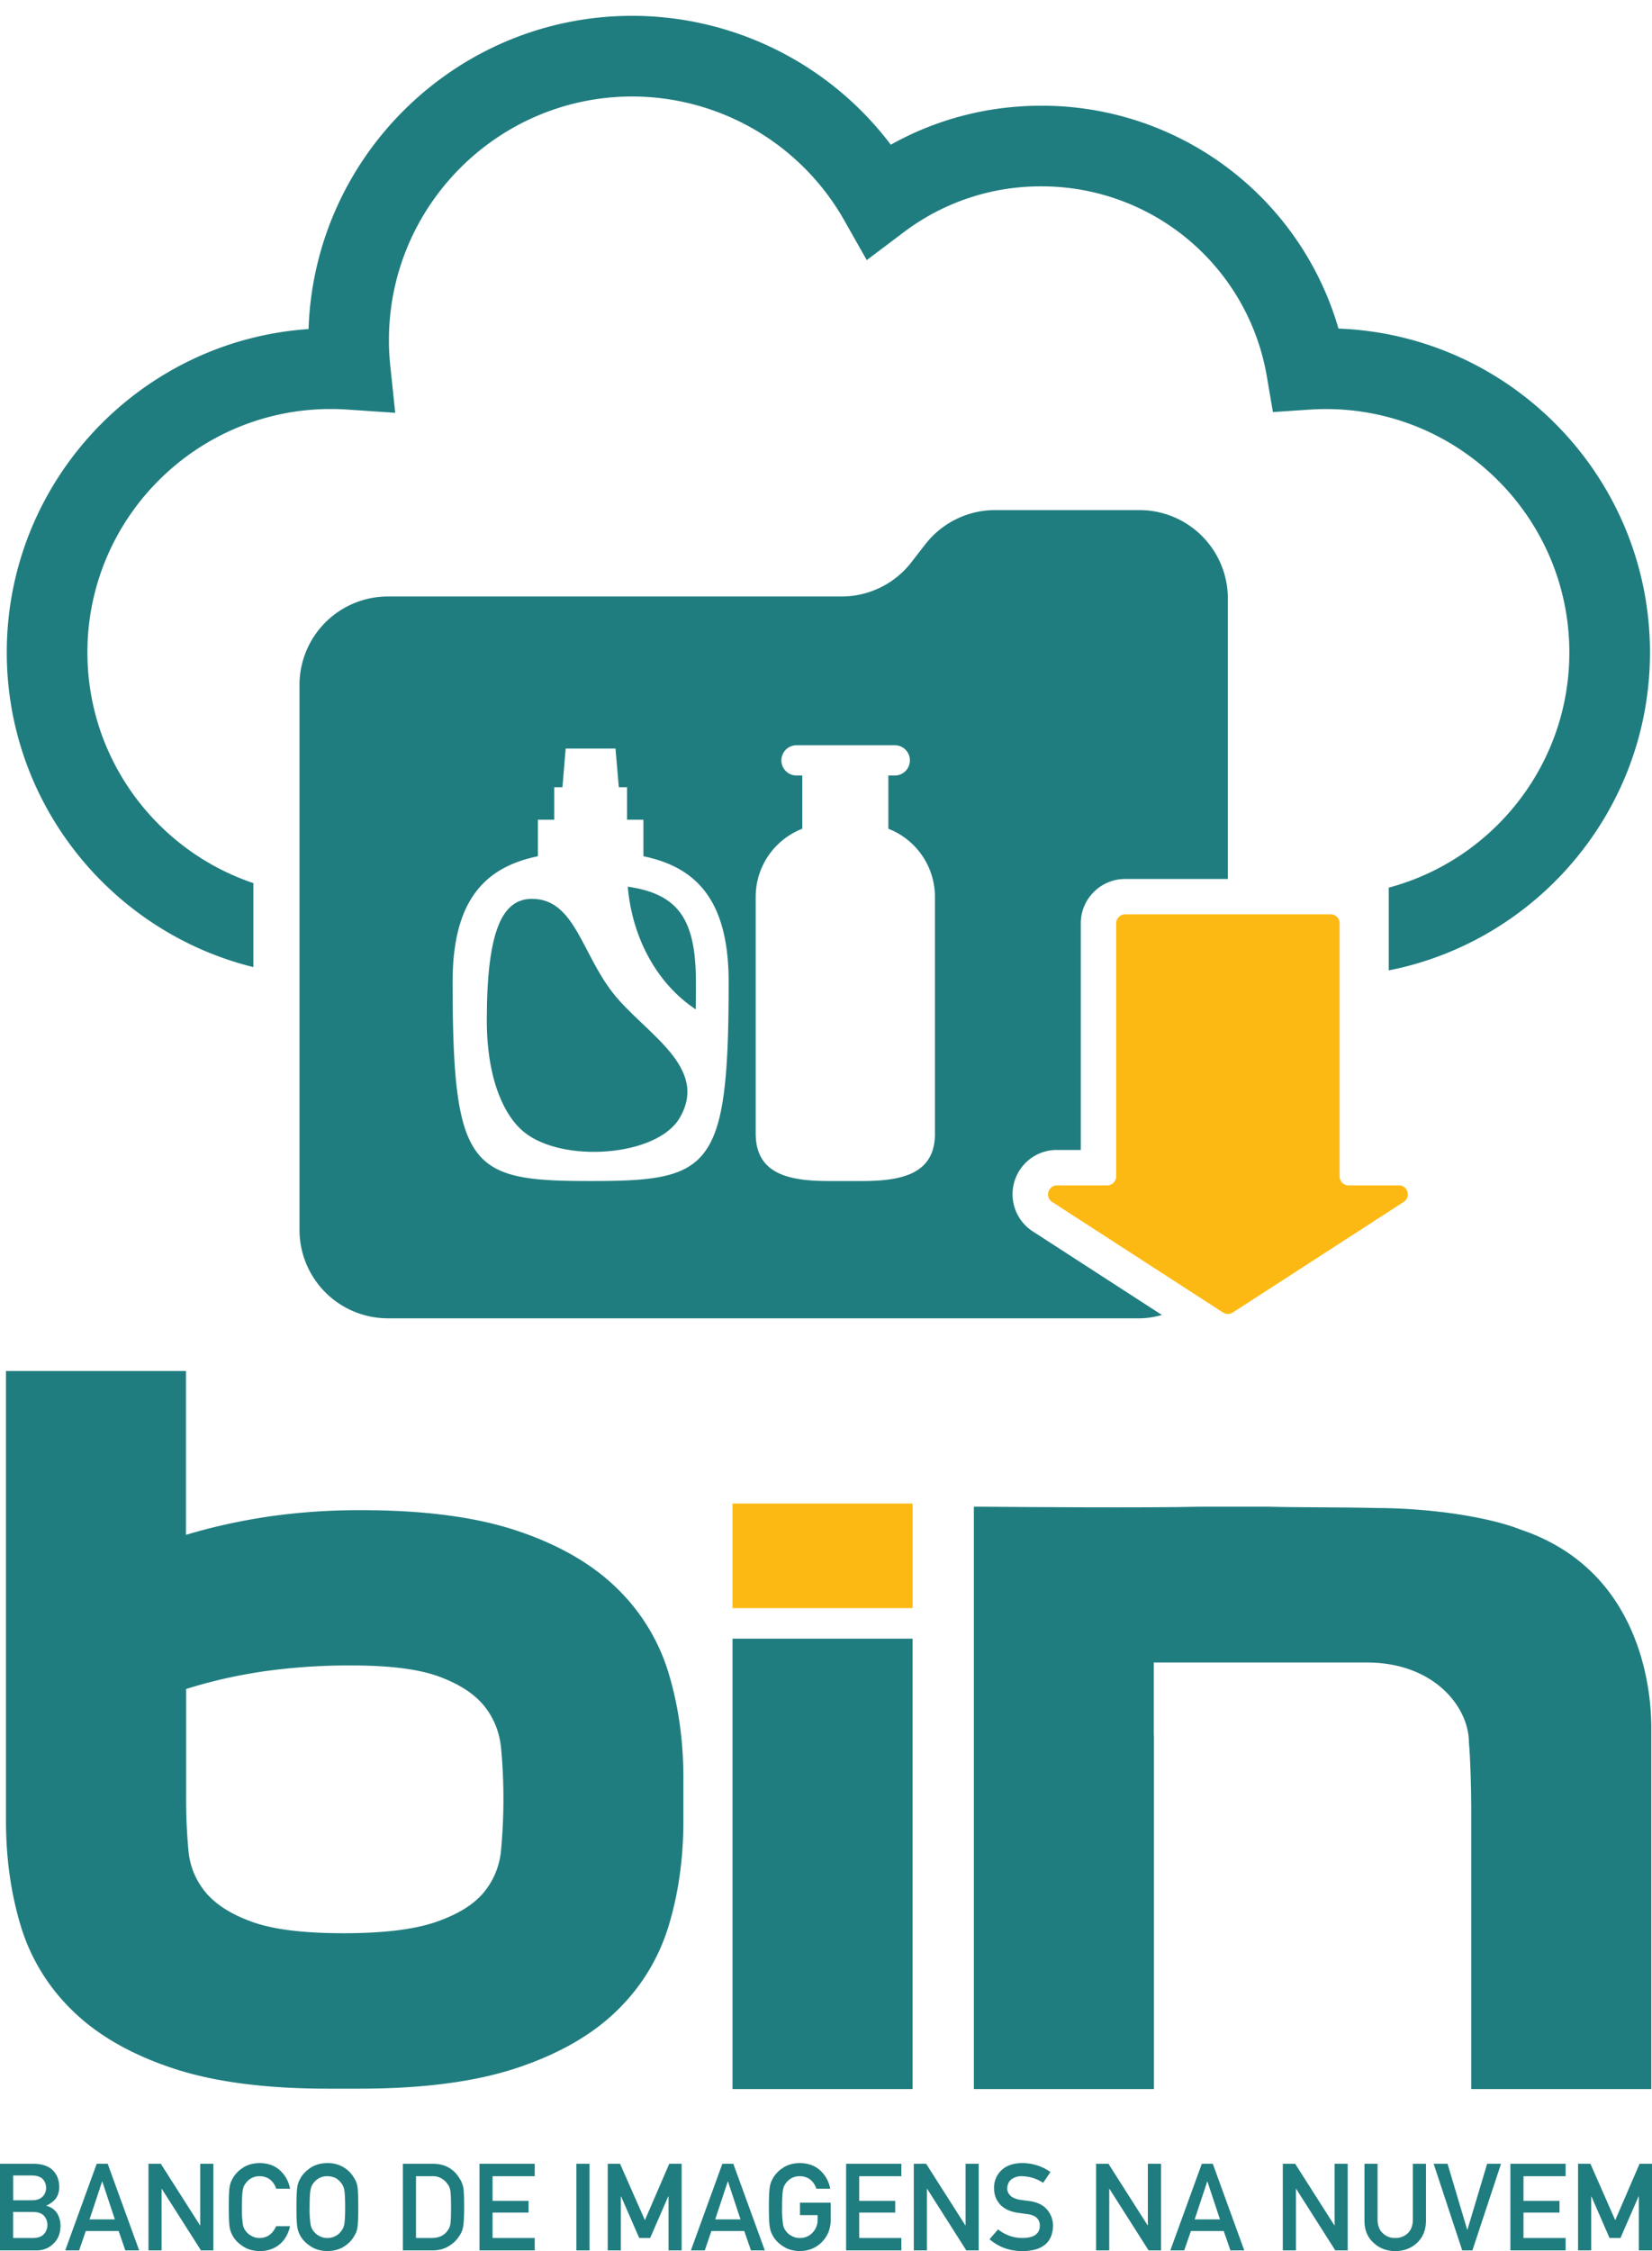
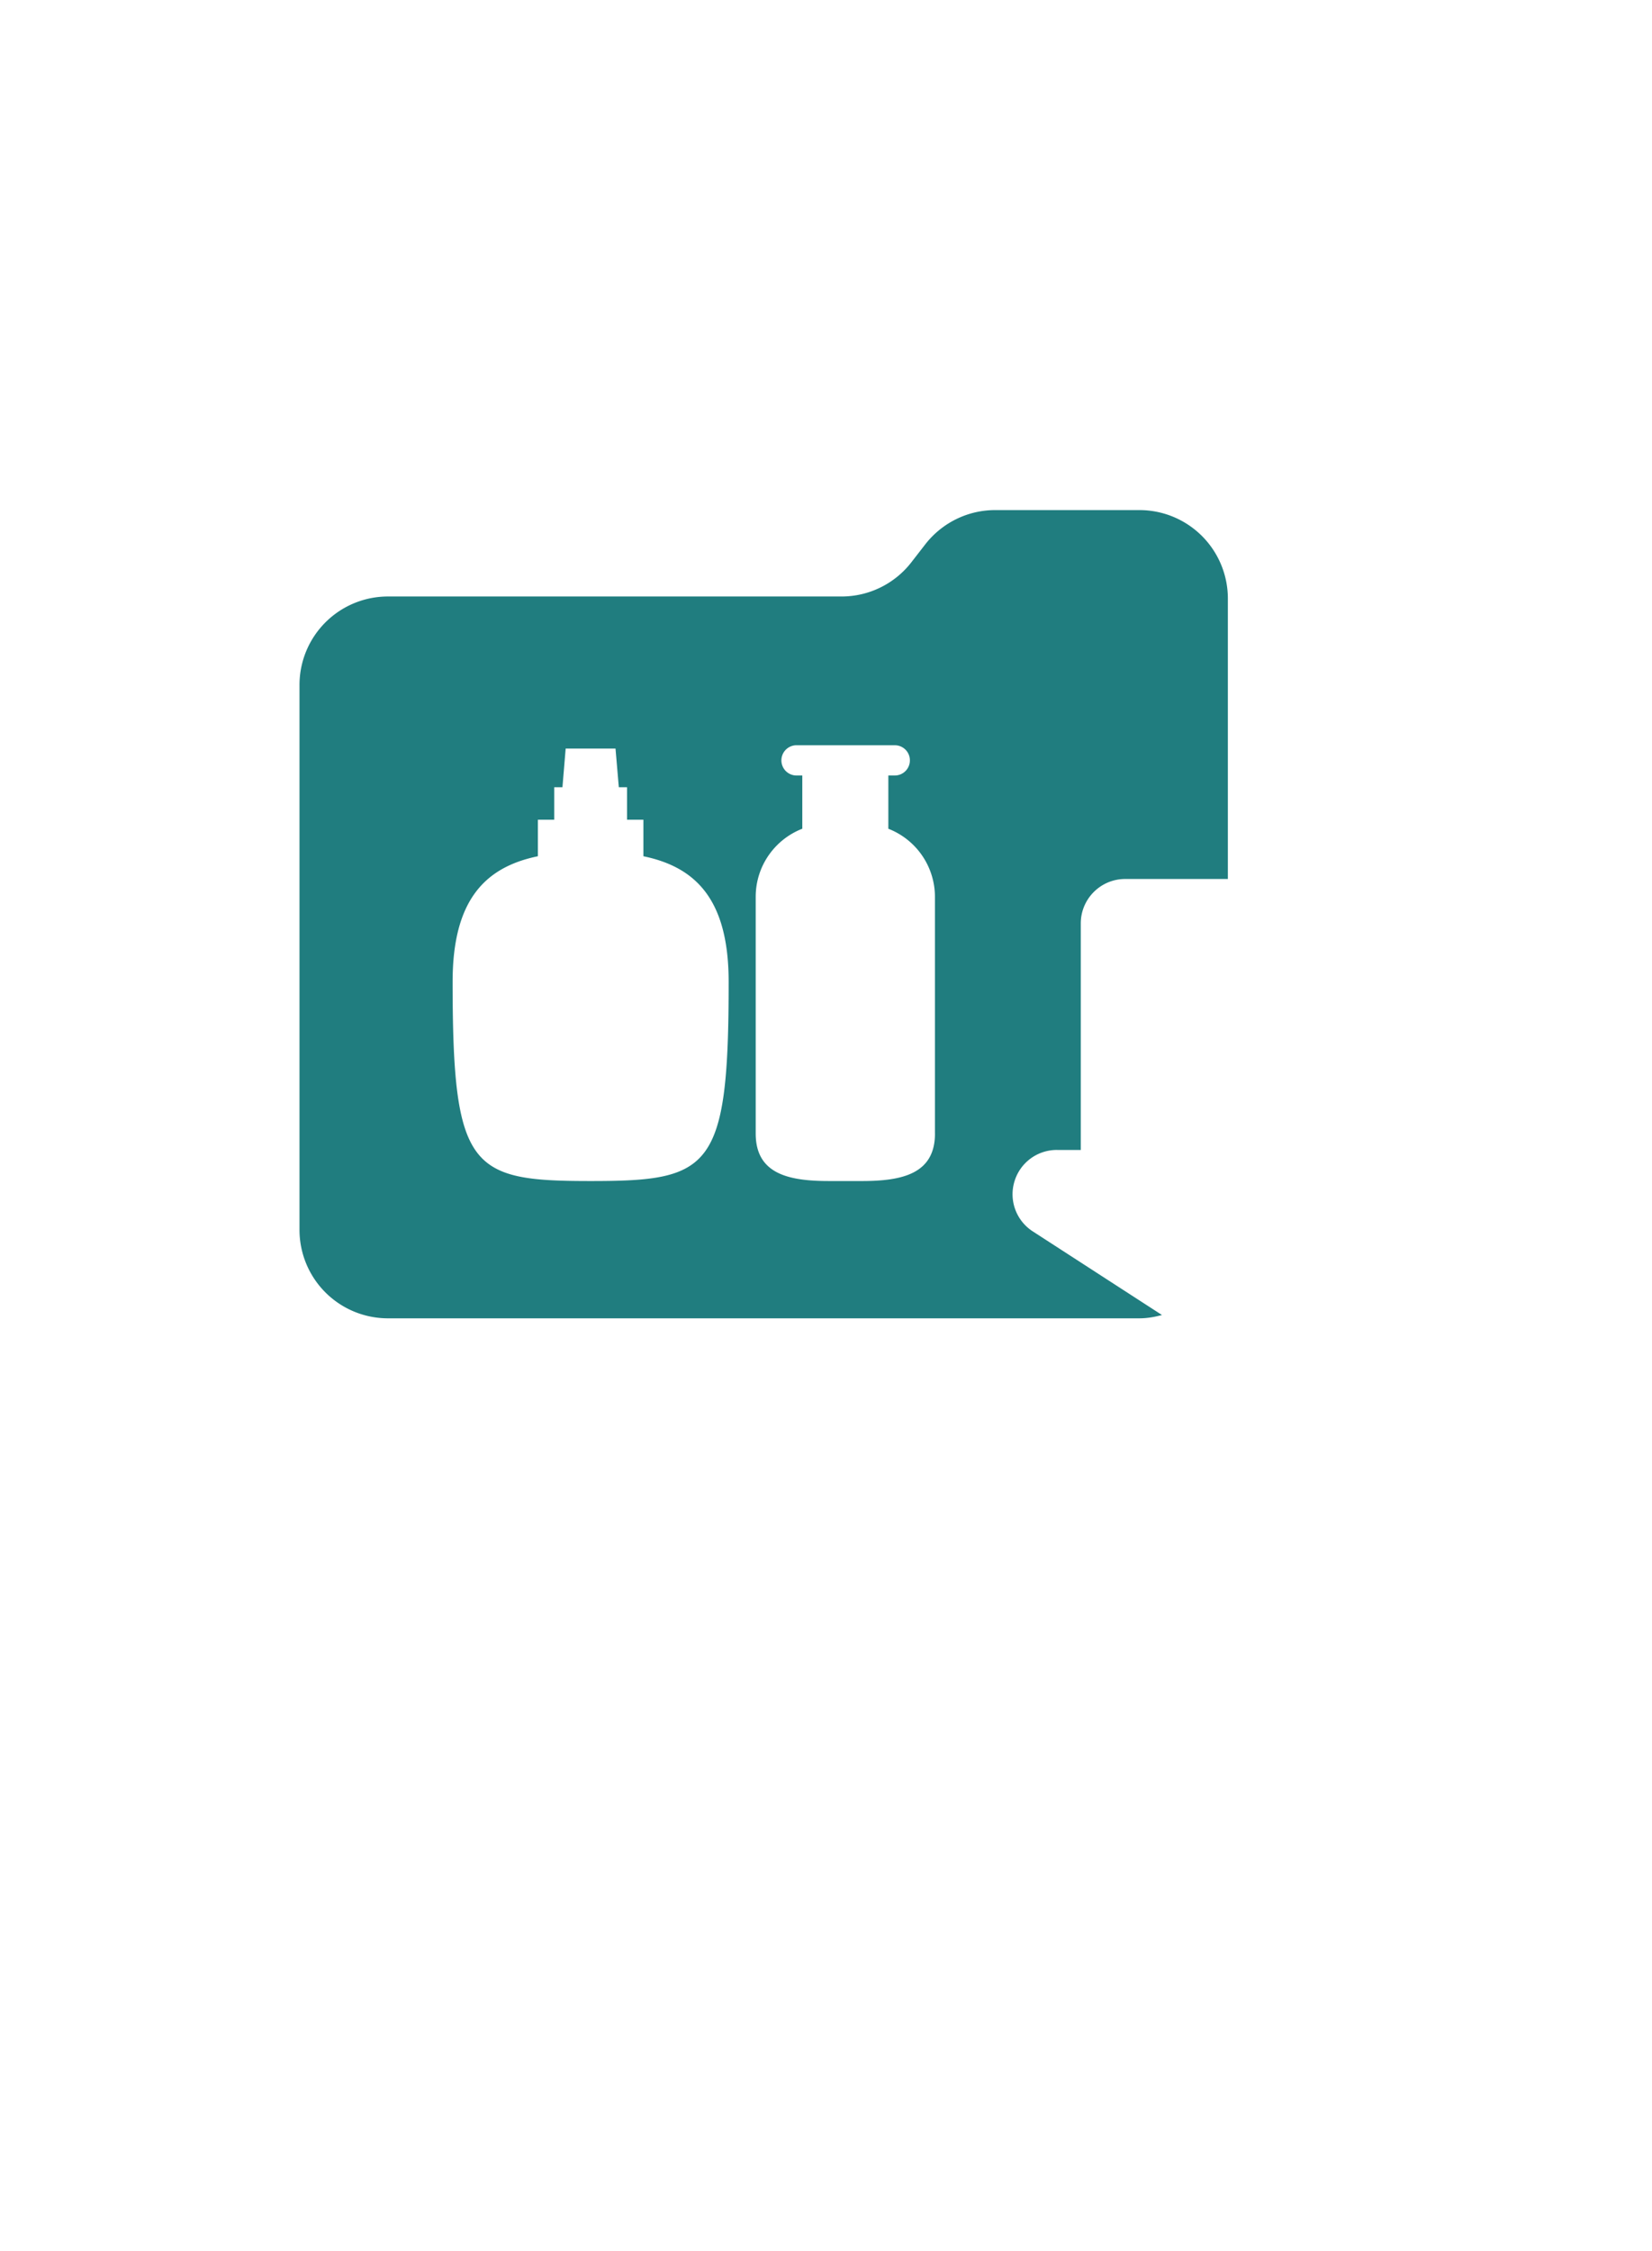
<svg xmlns="http://www.w3.org/2000/svg" width="58" height="79" fill="none">
-   <path d="M0 78.975h1.28c.24 0 .439-.08.599-.24.161-.153.243-.36.246-.623a.853.853 0 00-.12-.44.612.612 0 00-.374-.26v-.01a.99.99 0 00.22-.139c.06-.048.106-.1.138-.154a.702.702 0 00.09-.359c0-.244-.076-.44-.228-.59-.15-.147-.374-.222-.673-.225H0v3.04zm1.17-1.349c.17.003.296.048.375.135.08.09.119.197.119.322a.46.46 0 01-.119.317c-.08.09-.204.136-.375.14H.46v-.914h.709zm-.044-1.28c.168.003.292.044.371.123.08.085.12.188.121.31 0 .123-.04.224-.12.305-.08.087-.204.131-.372.131H.461v-.87h.665zM3.144 77.887l.44-1.328h.008l.44 1.328h-.888zM4.4 78.975h.486l-1.105-3.04h-.386l-1.105 3.04h.488l.234-.68h1.153l.235.68zM5.213 78.975h.46v-2.16h.008l1.375 2.16h.435v-3.04h-.46v2.16h-.009l-1.376-2.16h-.434v3.04zM9.697 78.124c-.128.277-.321.415-.58.415a.54.54 0 01-.279-.069.539.539 0 01-.192-.152.506.506 0 01-.119-.256 3.548 3.548 0 01-.033-.607c0-.299.011-.502.033-.61a.503.503 0 01.12-.253.58.58 0 01.47-.221.602.602 0 01.376.127c.098.086.166.19.204.313h.488a1.147 1.147 0 00-.35-.64c-.185-.171-.424-.258-.718-.26-.239.002-.438.059-.598.17a1.05 1.05 0 00-.354.375.84.84 0 00-.103.29c-.02.12-.03.356-.03.71 0 .346.01.581.03.704a.856.856 0 00.103.294c.073.14.192.264.354.37.16.112.36.17.599.176.264 0 .492-.075.685-.225.188-.152.315-.369.382-.65h-.488zM10.408 77.455c0 .347.01.582.031.705a.854.854 0 00.102.294c.074.14.192.264.355.37.16.112.36.17.598.176.242-.006.444-.064.605-.175a.991.991 0 00.346-.371.703.703 0 00.106-.294c.018-.123.027-.358.027-.705 0-.353-.009-.59-.027-.709a.698.698 0 00-.106-.29 1.022 1.022 0 00-.346-.375 1.062 1.062 0 00-.605-.17c-.239.002-.438.059-.598.17-.163.11-.281.235-.355.375a.84.84 0 00-.102.29c-.02.12-.031.356-.031.71zm.463 0c0-.299.01-.502.033-.61a.502.502 0 01.119-.253.58.58 0 01.471-.221.67.67 0 01.286.065.548.548 0 01.183.156c.06.065.101.15.123.252.021.109.031.312.032.611 0 .299-.01.501-.032.607a.534.534 0 01-.123.256.51.51 0 01-.183.152.568.568 0 01-.286.07.54.54 0 01-.28-.07.538.538 0 01-.19-.152.506.506 0 01-.12-.256 3.551 3.551 0 01-.033-.607zM14.144 78.975h1.032c.228 0 .42-.05.578-.15.158-.093.282-.211.37-.355a.764.764 0 00.136-.331c.024-.13.036-.357.036-.684 0-.307-.008-.523-.023-.648a.915.915 0 00-.14-.359c-.206-.34-.514-.51-.926-.513h-1.063v3.04zm.46-2.604h.551a.61.61 0 01.542.256c.063.071.102.164.12.278.012.114.018.303.018.567 0 .27-.006.456-.019.554a.504.504 0 01-.098.248c-.117.177-.304.265-.563.265h-.55v-2.168zM16.834 78.975h1.94v-.436h-1.48v-.892h1.264v-.409h-1.264v-.867h1.48v-.436h-1.94v3.04zM20.236 78.975h.461v-3.04h-.461v3.04zM21.337 78.975h.46V77.08h.009l.636 1.46h.384l.635-1.46h.01l.001 1.895h.46v-3.04h-.435l-.855 1.98-.872-1.98h-.433v3.04zM25.11 77.887l.44-1.328h.009l.44 1.328h-.888zm1.256 1.088h.486l-1.106-3.04h-.385l-1.105 3.04h.488l.233-.68h1.153l.236.68zM28.086 77.737h.619v.158a.637.637 0 01-.18.46.587.587 0 01-.443.184.54.54 0 01-.28-.069.538.538 0 01-.192-.152.506.506 0 01-.118-.256 3.551 3.551 0 01-.034-.607c0-.299.011-.502.034-.61a.504.504 0 01.118-.253.581.581 0 01.471-.221.603.603 0 01.376.127c.098.086.167.19.204.313h.488a1.147 1.147 0 00-.35-.64c-.185-.171-.424-.258-.718-.26-.239.002-.438.059-.598.17a1.05 1.05 0 00-.354.375.84.84 0 00-.102.29c-.021.12-.032.356-.032.71 0 .346.01.581.032.704a.854.854 0 00.102.294c.074.14.192.264.354.37.16.112.36.17.599.176.31-.006.567-.11.771-.315.203-.206.307-.46.313-.765v-.62h-1.08v.437zM29.706 78.975h1.94v-.436h-1.48v-.892h1.264v-.409h-1.264v-.867h1.48v-.436h-1.94v3.04zM32.083 78.975h.46v-2.16h.009l1.374 2.16h.435v-3.04h-.46v2.16h-.009l-1.376-2.16h-.434v3.04zM35.043 78.237l-.302.346c.324.278.71.417 1.161.417.697-.008 1.052-.303 1.068-.884a.862.862 0 00-.203-.567c-.136-.166-.347-.268-.632-.307a9.04 9.04 0 01-.341-.047c-.15-.028-.26-.078-.328-.15a.335.335 0 01-.102-.238c.003-.146.054-.256.152-.33a.574.574 0 01.355-.106c.273.005.524.083.752.233l.257-.379a1.707 1.707 0 00-.986-.315c-.315.003-.557.085-.728.246a.832.832 0 00-.265.642c0 .221.07.409.21.563.137.15.336.247.597.29.146.02.28.04.403.056.266.046.399.182.396.409-.006.277-.206.418-.6.423a1.335 1.335 0 01-.864-.302zM38.483 78.975h.461v-2.16h.008l1.374 2.16h.436v-3.04H40.3v2.16h-.008l-1.376-2.16h-.434v3.04zM41.944 77.887l.44-1.328h.008l.44 1.328h-.888zm1.255 1.088h.486l-1.105-3.04h-.386l-1.105 3.04h.488l.234-.68h1.153l.235.68zM45.038 78.975h.461v-2.16h.008l1.374 2.16h.436v-3.04h-.461v2.16h-.008l-1.376-2.16h-.434v3.04zM47.905 77.945c.003.32.108.573.317.761.204.193.459.291.763.294.31-.003.566-.1.77-.294.2-.188.304-.441.31-.761v-2.01h-.461v1.96c-.003.207-.061.365-.175.473a.61.61 0 01-.444.171.596.596 0 01-.44-.17c-.117-.11-.177-.267-.18-.474v-1.96h-.46v2.01zM51.337 78.975h.358l1.005-3.04h-.488l-.692 2.314h-.008l-.69-2.314h-.488l1.003 3.04zM53.028 78.975h1.94v-.436h-1.48v-.892h1.264v-.409h-1.264v-.867h1.48v-.436h-1.94v3.04zM55.404 78.975h.461V77.08h.008l.636 1.46h.384l.636-1.46h.01v1.895H58v-3.04h-.436l-.855 1.98-.871-1.98h-.434v3.04zM23.478 58.73a6.929 6.929 0 00-1.817-2.99c-.87-.851-2.027-1.522-3.477-2.01-1.45-.489-3.278-.732-5.492-.732a22.13 22.13 0 00-3.278.226c-1.003.15-1.962.362-2.885.64v-5.75H.21V63.9c0 1.302.17 2.525.512 3.666a6.914 6.914 0 001.818 2.99c.869.852 2.027 1.523 3.476 2.01 1.447.49 3.279.733 5.493.733h1.107c2.239 0 4.088-.244 5.551-.733 1.461-.49 2.627-1.158 3.497-2.01a6.914 6.914 0 001.817-2.99c.343-1.14.512-2.361.512-3.666v-1.503c0-1.303-.172-2.526-.515-3.667zm-5.886 6.183a2.678 2.678 0 01-.611 1.504c-.357.427-.914.77-1.679 1.033-.764.263-1.843.394-3.239.394-1.395 0-2.462-.13-3.199-.394-.738-.263-1.282-.609-1.639-1.033a2.64 2.64 0 01-.611-1.504 19.046 19.046 0 01-.08-1.766v-3.873c.87-.275 1.778-.481 2.727-.62a21.36 21.36 0 013.083-.207c1.342 0 2.37.13 3.08.394.71.263 1.237.608 1.58 1.033.342.428.54.929.591 1.503.054.578.08 1.167.08 1.767a19.969 19.969 0 01-.082 1.77zM32.04 57.507h-6.322v15.806h6.321V57.507z" fill="#207D7F" />
-   <path d="M32.04 52.765h-6.322v3.67h6.321v-3.67z" fill="#FDB913" />
-   <path d="M46.993 11.531A10.84 10.84 0 0036.558 3.71c-1.874 0-3.675.47-5.283 1.368A11.397 11.397 0 0022.2.555c-6.144 0-11.166 4.898-11.367 10.993C4.924 11.95.238 16.885.238 22.895c0 5.334 3.695 9.821 8.658 11.044v-2.947c-3.383-1.138-5.827-4.337-5.827-8.097 0-4.71 3.83-8.541 8.542-8.541.19 0 .382.006.588.02l1.677.113-.176-1.67a8.35 8.35 0 01-.045-.886c.003-4.711 3.836-8.545 8.544-8.545a8.569 8.569 0 017.437 4.338l.795 1.404 1.289-.971a7.959 7.959 0 014.835-1.617 8.017 8.017 0 017.921 6.664l.215 1.257 1.274-.085c.21-.014.402-.02.592-.02 4.71 0 8.541 3.834 8.541 8.542 0 3.95-2.695 7.281-6.341 8.252v2.905c5.22-1.028 9.172-5.64 9.172-11.157 0-6.13-4.866-11.137-10.936-11.367z" fill="#207D7F" />
-   <path d="M49.283 42.18l-6.002 3.881a.313.313 0 01-.342 0l-6-3.88c-.262-.17-.14-.581.174-.581h1.76a.317.317 0 00.314-.317v-8.879a.317.317 0 01.318-.317h7.213c.173 0 .315.142.315.317v8.879c0 .175.141.317.317.317h1.763c.312-.003.434.407.17.58z" fill="#FDB913" />
  <path d="M37.11 40.357h.835v-7.953c0-.86.7-1.557 1.557-1.557h3.607v-9.84a3.105 3.105 0 00-3.106-3.106h-5.065c-.96 0-1.862.445-2.451 1.2l-.49.632a3.1 3.1 0 01-2.452 1.2H13.621a3.105 3.105 0 00-3.106 3.106v19.12a3.105 3.105 0 003.106 3.106h26.382c.275 0 .538-.048.793-.116l-4.533-2.933a1.55 1.55 0 01-.648-1.75 1.55 1.55 0 011.495-1.11zm-16.372 1.09c-4.213 0-4.847-.39-4.847-6.99 0-2.842 1.113-4.02 2.993-4.408v-1.282h.574v-1.141h.289l.113-1.356h1.75l.116 1.356h.289v1.14h.574v1.283c1.88.388 2.993 1.566 2.993 4.408.003 6.6-.631 6.99-4.844 6.99zm12.088-1.668c0 1.416-1.149 1.668-2.567 1.668H29.1c-1.419 0-2.568-.252-2.568-1.668v-8.306c0-1.09.68-2.018 1.636-2.39v-1.868h-.226a.531.531 0 010-1.061h3.474c.294 0 .529.237.529.529a.53.53 0 01-.53.532h-.226v1.869a2.567 2.567 0 011.636 2.39v8.305z" fill="#207D7F" />
-   <path d="M22.04 31.116c.159 1.863 1.082 3.452 2.387 4.306.005-.308.005-.63.005-.965 0-2.163-.591-3.083-2.392-3.34zM21.522 34.85c-1.107-1.407-1.35-3.306-2.845-3.306-1.036 0-1.586 1.093-1.586 4.266.003 2.163.663 3.395 1.297 3.91 1.359 1.115 4.677.869 5.472-.484 1.062-1.8-1.231-2.978-2.338-4.386zM53.383 53.677c-1.147-.453-3.214-.756-5.113-.756-1.232-.031-2.712-.017-3.734-.045h-2.45c-1.76.045-6.42.011-7.612 0h-.283v20.437h6.322v-12.42h-.006v-2.55h7.486c2.327 0 3.58 1.537 3.58 2.814.054.605.08 1.65.08 2.281v9.875h6.322V60.568c-.006-1.271-.366-5.473-4.592-6.891z" fill="#207D7F" />
</svg>